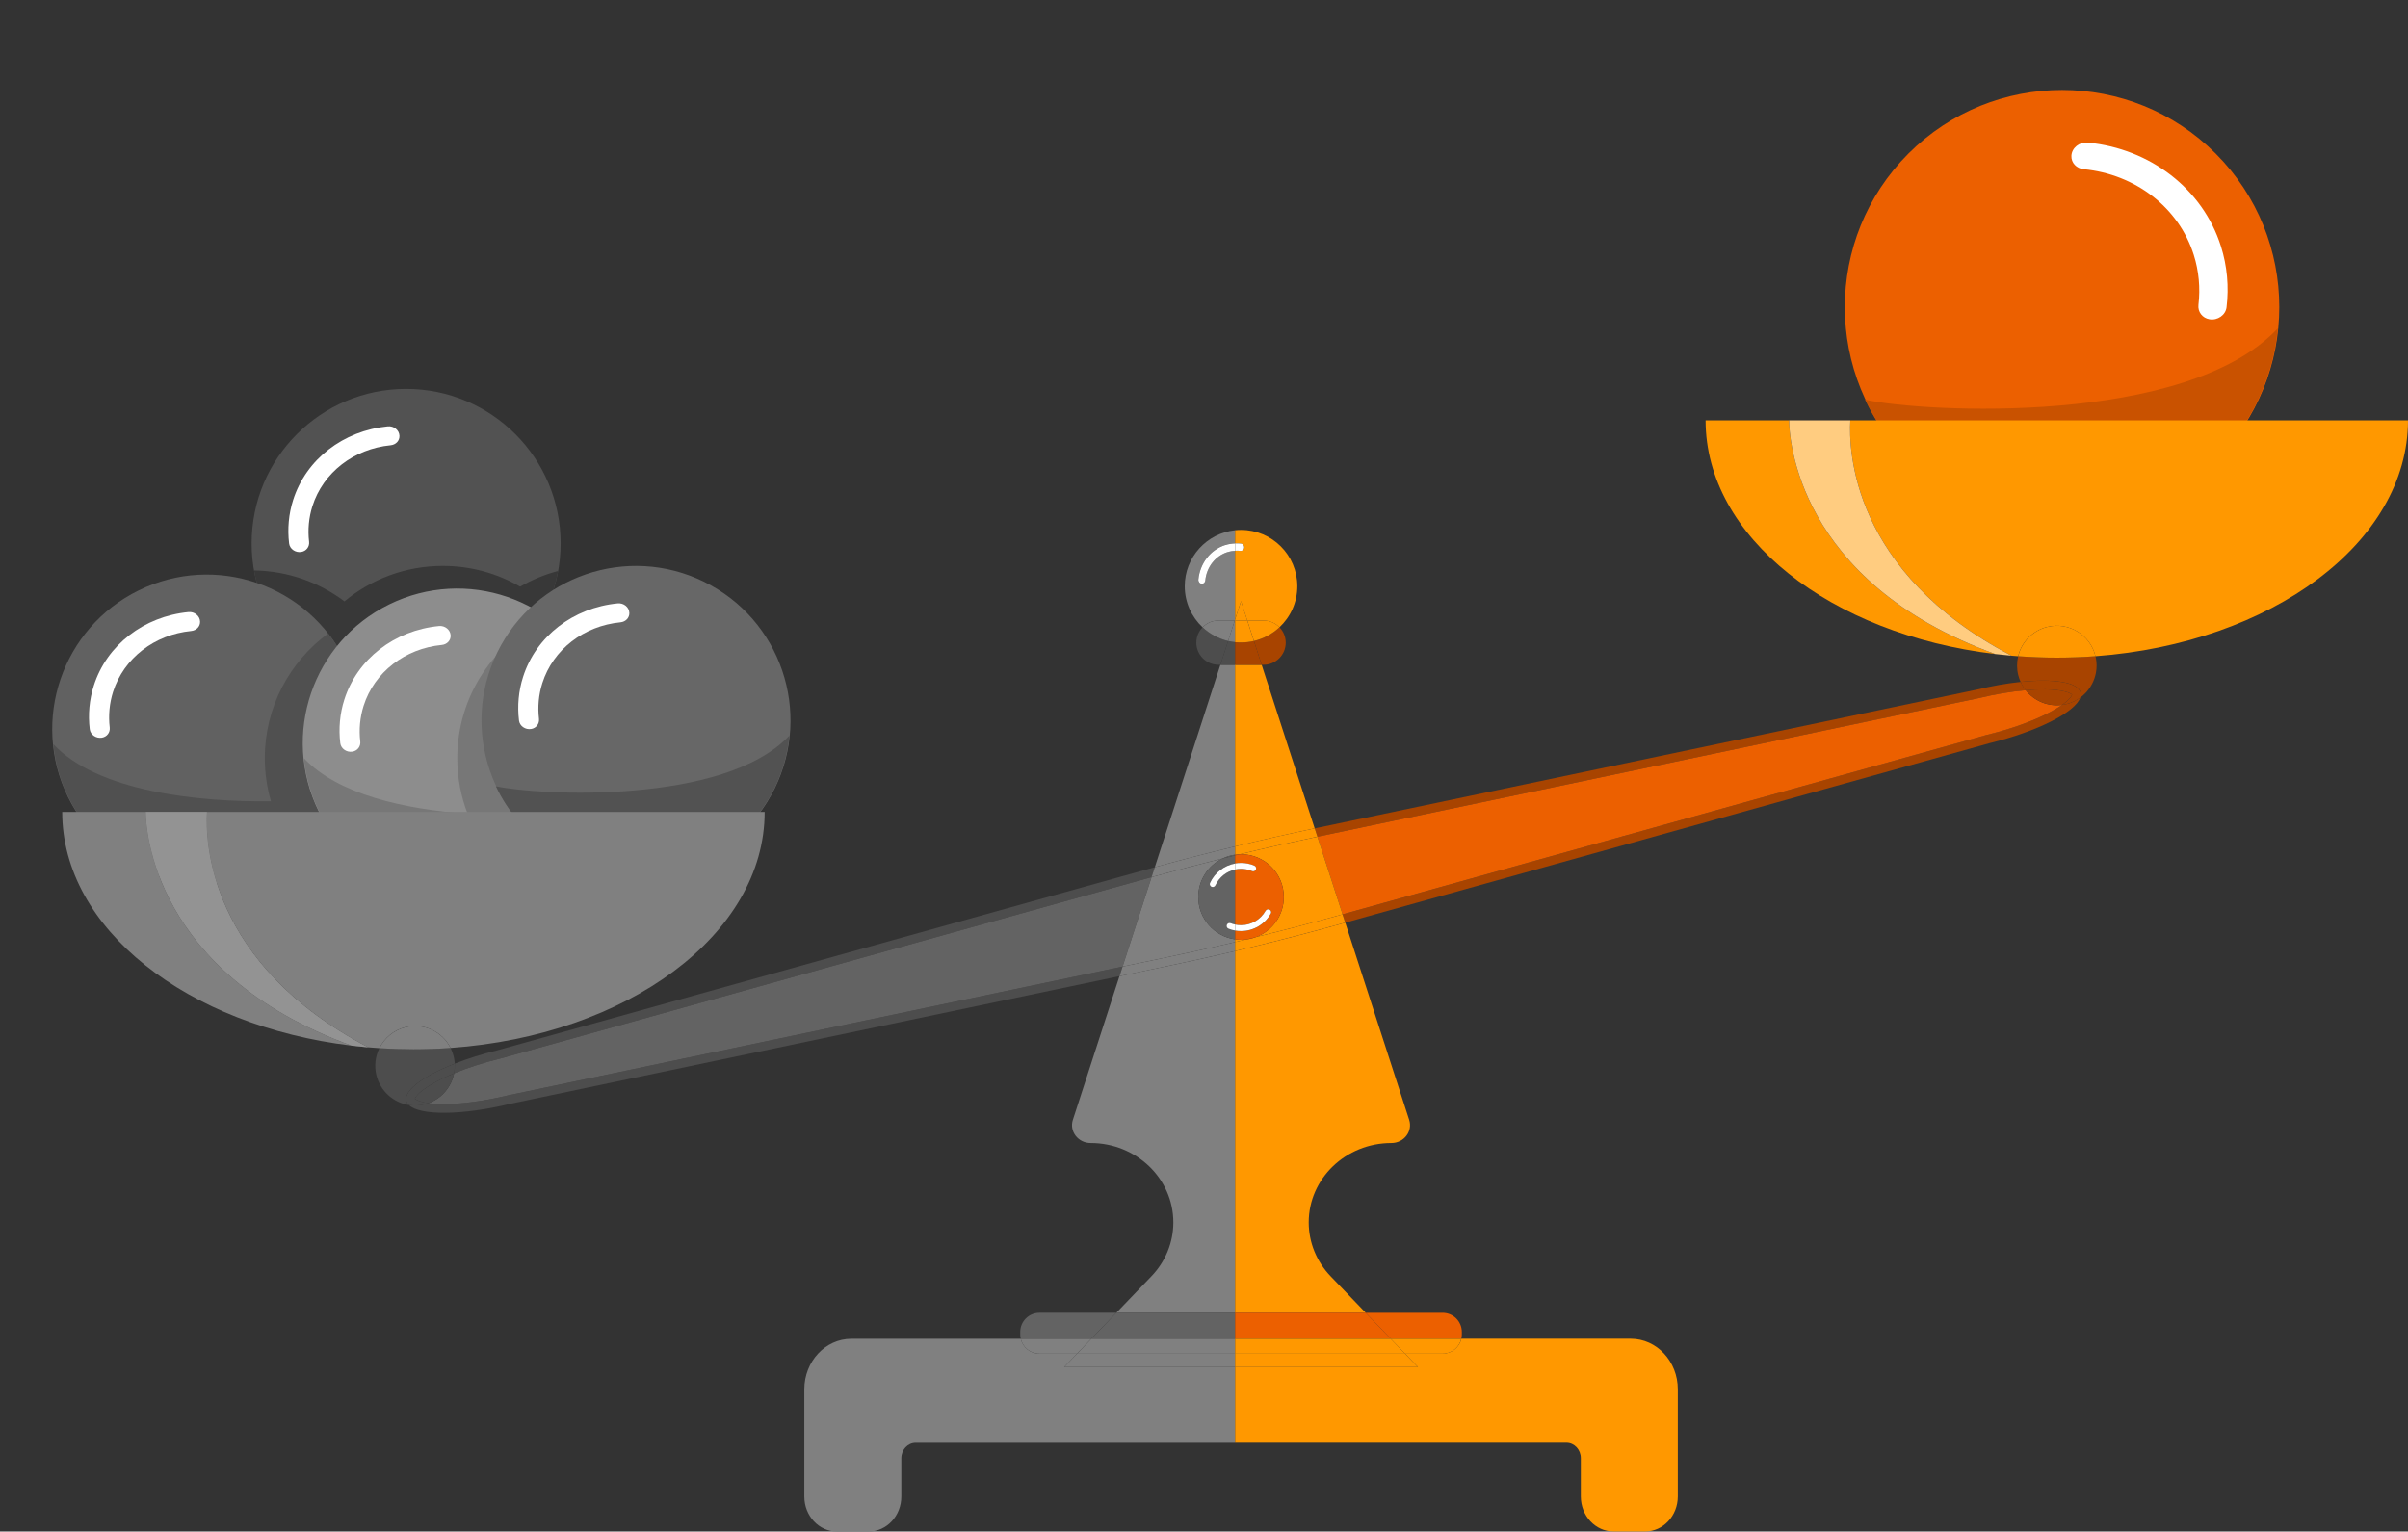
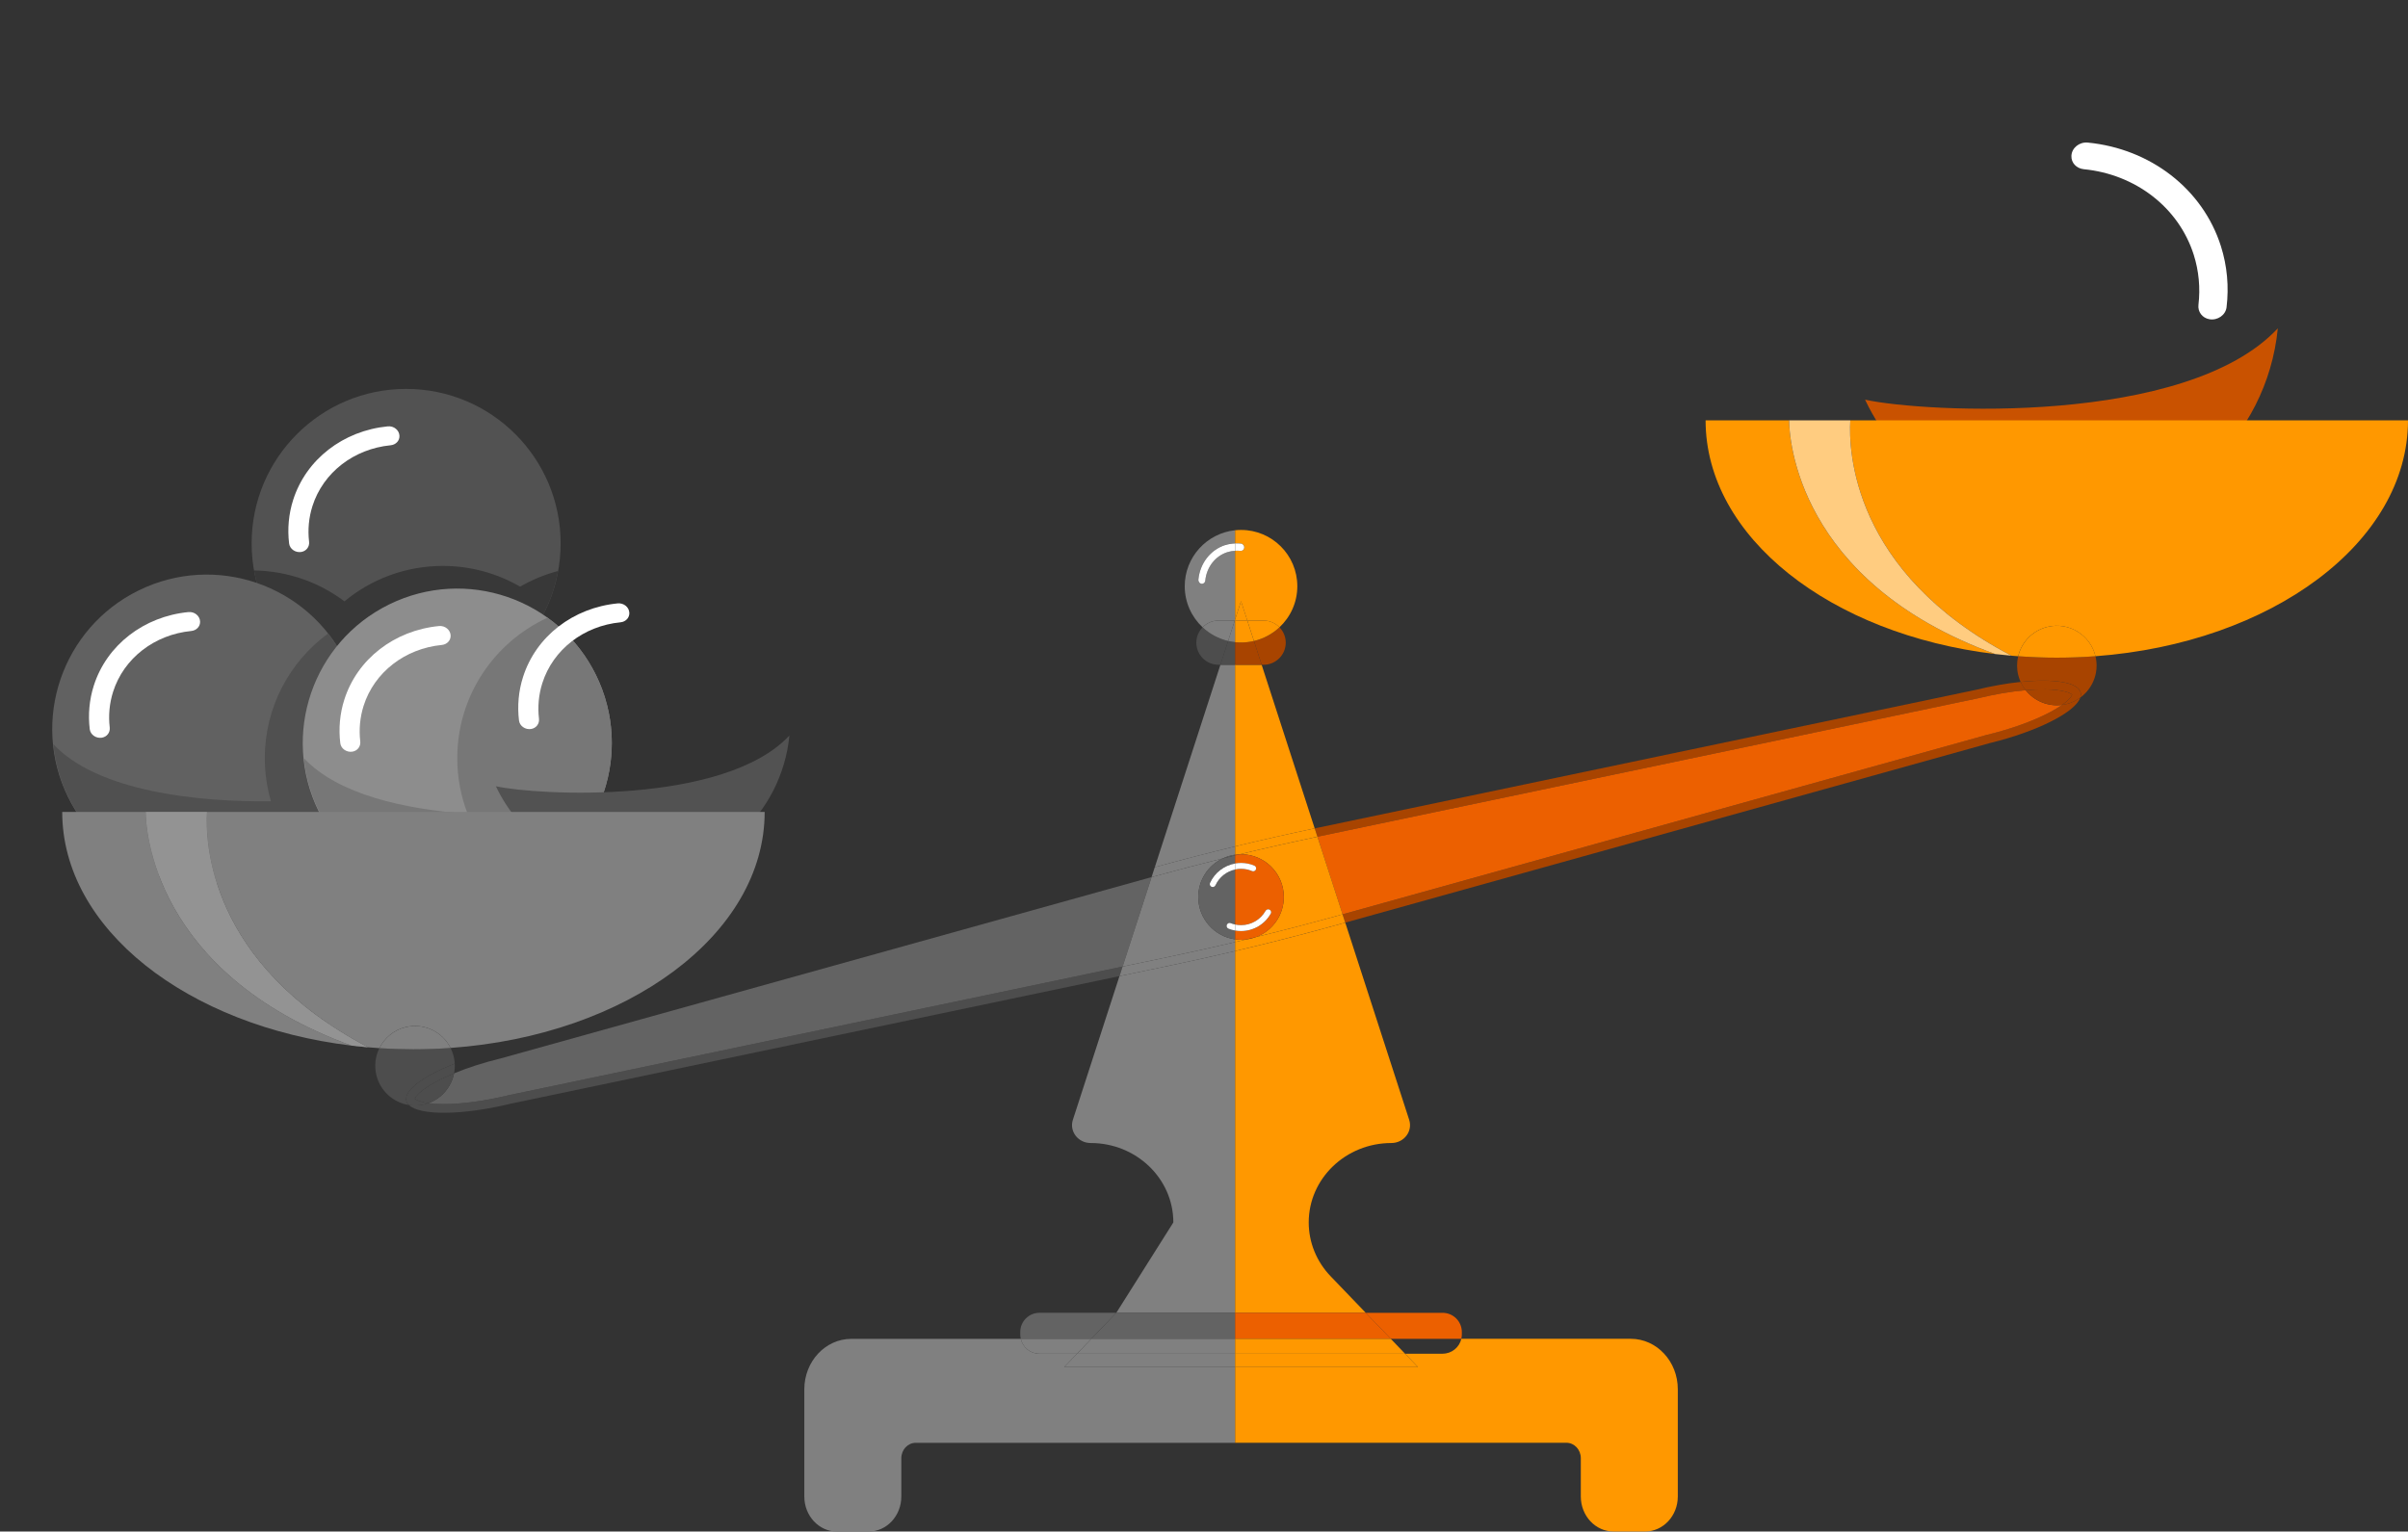
<svg xmlns="http://www.w3.org/2000/svg" fill="none" height="100%" overflow="visible" preserveAspectRatio="none" style="display: block;" viewBox="0 0 292.721 186.231" width="100%">
  <rect x="0" y="0" width="292.721" height="186.231" fill="#333333" stroke="none" />
  <g id="Group">
    <g id="Group_2">
      <g id="Group_3">
        <g id="Group_4">
          <g id="Group_5">
            <path d="M49.37 47.291C59.741 47.291 68.151 55.7 68.151 66.072C68.151 76.442 59.741 84.852 49.37 84.852C38.999 84.852 30.59 76.442 30.59 66.072C30.59 55.7 38.999 47.291 49.37 47.291Z" fill="#525252" id="Vector" />
            <path d="M48.558 52.987C48.587 53.589 48.12 54.081 47.487 54.143C43.022 54.579 39.281 57.449 37.98 61.544C37.539 62.938 37.401 64.414 37.573 65.871C37.645 66.472 37.241 67.018 36.614 67.118C35.919 67.231 35.226 66.758 35.145 66.087C34.929 64.308 35.092 62.5 35.634 60.798C37.207 55.842 41.737 52.37 47.142 51.843C47.866 51.771 48.527 52.295 48.558 52.987Z" fill="white" id="Vector_2" />
          </g>
          <path d="M63.226 71.335C60.462 69.737 57.257 68.816 53.835 68.816C49.289 68.816 45.119 70.433 41.87 73.124C38.802 70.815 35.005 69.43 30.884 69.368C31.621 73.519 33.714 77.201 36.697 79.93C39.971 82.925 44.307 84.774 49.079 84.846C49.176 84.846 49.273 84.852 49.374 84.852C51.025 84.852 52.623 84.639 54.149 84.238C59.682 82.787 64.216 78.874 66.516 73.742C67.124 72.382 67.575 70.938 67.847 69.43C66.209 69.86 64.661 70.508 63.229 71.335H63.226Z" fill="#383838" id="Vector_3" />
        </g>
        <g id="Group_6">
          <g id="Group_7">
            <path d="M33.403 105.514C42.716 100.946 46.561 89.694 41.993 80.381C37.425 71.069 26.173 67.223 16.861 71.791C7.549 76.359 3.703 87.612 8.271 96.924C12.839 106.236 24.091 110.082 33.403 105.514Z" fill="#616161" id="Vector_4" />
            <path d="M24.323 75.57C24.351 76.172 23.884 76.664 23.252 76.726C18.787 77.162 15.046 80.032 13.745 84.127C13.304 85.521 13.166 86.997 13.338 88.454C13.41 89.056 13.006 89.601 12.379 89.701C11.684 89.814 10.991 89.341 10.91 88.67C10.694 86.891 10.857 85.083 11.399 83.381C12.972 78.425 17.502 74.953 22.907 74.427C23.631 74.355 24.292 74.878 24.323 75.57Z" fill="white" id="Vector_5" />
          </g>
          <path d="M43.912 88.652C43.912 84.266 42.401 80.23 39.882 77.034C35.22 80.453 32.19 85.964 32.19 92.19C32.19 94.01 32.453 95.768 32.939 97.431C24.075 97.544 11.871 96.253 6.485 90.491C7.41 100.001 15.425 107.433 25.175 107.433C32.682 107.433 39.159 103.024 42.167 96.658C42.151 96.661 42.129 96.664 42.113 96.67C43.263 94.239 43.915 91.522 43.915 88.652H43.912Z" fill="#505050" id="Vector_6" />
        </g>
        <g id="Group_8">
          <g id="Group_9">
            <path d="M63.858 107.214C73.171 102.646 77.016 91.394 72.448 82.082C67.88 72.769 56.628 68.924 47.316 73.492C38.004 78.06 34.158 89.312 38.726 98.624C43.294 107.936 54.546 111.782 63.858 107.214Z" fill="#8D8D8D" id="Vector_7" />
            <path d="M54.779 77.269C54.807 77.87 54.34 78.362 53.708 78.425C49.243 78.86 45.502 81.73 44.201 85.825C43.76 87.22 43.622 88.695 43.794 90.152C43.866 90.754 43.462 91.299 42.835 91.399C42.14 91.512 41.447 91.039 41.366 90.368C41.15 88.589 41.312 86.781 41.855 85.08C43.428 80.123 47.958 76.651 53.363 76.125C54.087 76.053 54.748 76.576 54.779 77.269Z" fill="white" id="Vector_8" />
          </g>
          <path d="M74.368 90.353C74.368 84.078 71.285 78.522 66.557 75.113C60.087 78.077 55.587 84.607 55.587 92.192C55.587 94.574 56.032 96.852 56.844 98.951C49.258 98.412 41.083 96.626 36.941 92.192C37.866 101.702 45.88 109.134 55.631 109.134C63.138 109.134 69.615 104.725 72.623 98.359C72.607 98.362 72.591 98.365 72.576 98.368C73.725 95.937 74.371 93.22 74.371 90.353H74.368Z" fill="#777777" id="Vector_9" />
        </g>
        <g id="Group_10">
          <g id="Group_11">
-             <path d="M94.173 95.874C98.741 86.561 94.895 75.309 85.583 70.741C76.271 66.173 65.019 70.019 60.451 79.331C55.883 88.644 59.729 99.896 69.041 104.464C78.353 109.032 89.605 105.186 94.173 95.874Z" fill="#676767" id="Vector_10" />
            <path d="M60.28 95.604C63.285 101.971 69.761 106.379 77.272 106.379C87.022 106.379 95.037 98.947 95.962 89.438C88.044 97.91 65.394 96.722 60.28 95.607V95.604Z" fill="#525252" id="Vector_11" />
          </g>
          <path d="M76.504 74.514C76.532 75.115 76.065 75.607 75.433 75.67C70.968 76.105 67.227 78.975 65.926 83.07C65.484 84.465 65.347 85.941 65.519 87.397C65.591 87.999 65.187 88.544 64.56 88.644C63.865 88.757 63.172 88.284 63.091 87.614C62.874 85.834 63.037 84.026 63.58 82.325C65.152 77.368 69.683 73.896 75.088 73.37C75.812 73.298 76.473 73.821 76.504 74.514Z" fill="white" id="Vector_12" />
        </g>
      </g>
      <g id="Group_12">
        <path d="M61.849 133.172L61.815 133.179C58.91 133.887 56.075 134.266 53.828 134.25C53.123 134.244 52.553 134.2 52.09 134.137C51.93 134.194 51.764 134.247 51.594 134.288C50.955 134.444 50.316 134.463 49.705 134.366C51.043 135.663 56.197 135.638 62.066 134.209L136.085 118.694L136.461 117.531L61.849 133.172Z" fill="#4D4D4D" id="Vector_13" />
-         <path d="M55.195 130.516C56.834 129.839 58.733 129.225 60.735 128.736H60.751L139.667 106.744C139.774 106.716 139.88 106.684 139.987 106.656L140.378 105.45C140.046 105.541 139.714 105.632 139.382 105.723L60.481 127.705C58.582 128.169 56.815 128.73 55.277 129.335C55.299 129.736 55.267 130.13 55.192 130.516H55.195Z" fill="#4D4D4D" id="Vector_14" />
        <path d="M139.667 106.744L60.75 128.733H60.734C58.732 129.225 56.834 129.839 55.195 130.516C54.875 132.148 53.725 133.552 52.093 134.138C52.553 134.2 53.124 134.247 53.832 134.251C56.078 134.266 58.914 133.887 61.819 133.179L61.853 133.173L136.465 117.532L139.989 106.656C139.883 106.684 139.776 106.716 139.67 106.744H139.667Z" fill="#636363" id="Vector_15" />
-         <path d="M150.144 115.646C147.509 116.266 144.868 116.855 142.23 117.406L136.085 118.694L130.42 136.171C129.966 137.569 131.057 138.988 132.579 138.988C138.131 138.988 142.634 143.312 142.634 148.645C142.634 151.073 141.681 153.41 139.967 155.193L135.7 159.636H150.141V115.646H150.144Z" fill="#808080" id="Vector_16" />
+         <path d="M150.144 115.646C147.509 116.266 144.868 116.855 142.23 117.406L136.085 118.694L130.42 136.171C129.966 137.569 131.057 138.988 132.579 138.988C138.131 138.988 142.634 143.312 142.634 148.645L135.7 159.636H150.141V115.646H150.144Z" fill="#808080" id="Vector_16" />
        <path d="M150.145 80.835H148.356L140.379 105.45C143.612 104.56 146.871 103.717 150.145 102.921V80.835Z" fill="#808080" id="Vector_17" />
        <path d="M150.145 115.645V114.555C147.437 115.194 144.712 115.805 142.014 116.369L136.465 117.531L136.089 118.694L142.233 117.406C144.871 116.854 147.513 116.265 150.148 115.645H150.145Z" fill="#808080" id="Vector_18" />
        <path d="M148.618 104.39C149.091 104.162 149.605 104.005 150.144 103.93V102.921C146.873 103.714 143.611 104.56 140.378 105.449L139.986 106.656C142.831 105.866 145.726 105.108 148.615 104.39H148.618Z" fill="#808080" id="Vector_19" />
        <path d="M145.664 109.075C145.664 107.007 146.873 105.227 148.619 104.391C145.73 105.108 142.835 105.866 139.99 106.656L136.465 117.531L142.014 116.369C144.712 115.805 147.437 115.194 150.145 114.555V114.223C147.613 113.872 145.664 111.707 145.664 109.078V109.075Z" fill="#808080" id="Vector_20" />
        <path d="M135.703 159.633H126.36C125.069 159.633 124.022 160.68 124.022 161.97V162.268C124.022 162.45 124.044 162.625 124.085 162.794H132.664L135.703 159.63V159.633Z" fill="#636363" id="Vector_21" />
        <path d="M150.144 162.797V159.633H135.703L132.664 162.797H150.144Z" fill="#636363" id="Vector_22" />
        <path d="M129.361 166.238L130.925 164.612H126.363C125.254 164.612 124.326 163.838 124.088 162.801H103.494C100.335 162.801 97.775 165.545 97.775 168.933V181.979C97.775 184.326 99.552 186.231 101.742 186.231H105.599C107.789 186.231 109.566 184.326 109.566 181.979V177.32C109.566 176.283 110.349 175.443 111.317 175.443H150.15V166.241H129.365L129.361 166.238Z" fill="#808080" id="Vector_23" />
        <path d="M130.925 164.608L129.361 166.238H150.144V164.608H130.925Z" fill="#808080" id="Vector_24" />
        <path d="M126.36 164.608H130.922L132.661 162.797H124.082C124.32 163.834 125.248 164.608 126.357 164.608H126.36Z" fill="#808080" id="Vector_25" />
        <path d="M130.926 164.608H150.145V162.797H132.665L130.926 164.608Z" fill="#808080" id="Vector_26" />
        <path d="M55.277 129.335C55.261 129.04 55.22 128.743 55.148 128.448C55.06 128.088 54.932 127.749 54.772 127.43C53.29 127.536 51.783 127.589 50.257 127.589C48.86 127.589 47.481 127.542 46.118 127.455C45.633 128.439 45.476 129.588 45.755 130.738C46.231 132.694 47.835 134.075 49.706 134.37C49.549 134.216 49.44 134.047 49.392 133.856C49.082 132.581 51.498 130.82 55.274 129.335H55.277Z" fill="#4D4D4D" id="Vector_27" />
        <path d="M51.598 134.288C51.767 134.247 51.933 134.197 52.093 134.137C51.018 133.987 50.548 133.73 50.435 133.602C50.495 133.36 51.075 132.558 53.152 131.462C53.769 131.136 54.459 130.819 55.195 130.515C55.27 130.133 55.301 129.735 55.279 129.334C51.504 130.819 49.085 132.577 49.398 133.855C49.445 134.047 49.552 134.216 49.712 134.369C50.323 134.466 50.962 134.444 51.601 134.291L51.598 134.288Z" fill="#4D4D4D" id="Vector_28" />
        <path d="M55.195 130.516C54.459 130.82 53.766 131.136 53.152 131.462C51.075 132.559 50.495 133.361 50.436 133.602C50.552 133.734 51.019 133.99 52.093 134.138C53.726 133.552 54.876 132.148 55.195 130.516Z" fill="#4D4D4D" id="Vector_29" />
        <path d="M146.19 76.279C145.72 76.765 145.429 77.423 145.429 78.147C145.429 79.626 146.638 80.835 148.117 80.835H148.355L149.292 77.94C148.111 77.661 147.046 77.079 146.19 76.276V76.279Z" fill="#4D4D4D" id="Vector_30" />
        <path d="M150.144 78.087C149.853 78.056 149.571 78.006 149.292 77.943L148.355 80.838H150.144V78.09V78.087Z" fill="#4D4D4D" id="Vector_31" />
        <path d="M150.097 75.459L150.144 75.314V66.971C149.828 66.986 149.514 67.04 149.214 67.134C147.722 67.607 146.676 68.97 146.516 70.596C146.494 70.825 146.315 70.997 146.096 70.984C145.845 70.972 145.654 70.731 145.679 70.467C145.871 68.5 147.136 66.849 148.941 66.275C149.33 66.153 149.737 66.087 150.144 66.075V64.477C146.704 64.837 144.019 67.745 144.019 71.282C144.019 73.253 144.855 75.029 146.19 76.279C146.679 75.775 147.362 75.459 148.117 75.459H150.097Z" fill="#808080" id="Vector_32" />
        <path d="M150.144 75.314L150.098 75.457H150.144V75.314Z" fill="#808080" id="Vector_33" />
        <path d="M150.098 75.459H148.117C147.362 75.459 146.682 75.775 146.19 76.28C147.049 77.082 148.111 77.665 149.292 77.944L150.098 75.462V75.459Z" fill="#808080" id="Vector_34" />
        <path d="M150.097 75.458L149.292 77.94C149.571 78.005 149.853 78.056 150.144 78.084V75.455H150.097V75.458Z" fill="#808080" id="Vector_35" />
        <path d="M150.144 104.012V103.931C149.605 104.006 149.091 104.163 148.618 104.391C149.063 104.282 149.508 104.169 149.95 104.059C150.016 104.043 150.081 104.028 150.144 104.012Z" fill="#636363" id="Vector_36" />
        <path d="M145.664 109.075C145.664 111.704 147.616 113.869 150.145 114.22V113.154C149.866 113.104 149.593 113.032 149.33 112.926C149.136 112.847 149.054 112.615 149.152 112.43C149.236 112.261 149.437 112.192 149.609 112.261C149.784 112.33 149.963 112.38 150.145 112.421V105.732C149.098 105.957 148.205 106.662 147.751 107.646C147.673 107.815 147.482 107.903 147.303 107.84C147.099 107.768 147.005 107.54 147.096 107.345C147.666 106.105 148.81 105.233 150.142 104.998V104.015C150.076 104.03 150.01 104.046 149.947 104.062C149.502 104.171 149.061 104.281 148.616 104.394C146.871 105.233 145.661 107.013 145.661 109.078L145.664 109.075Z" fill="#636363" id="Vector_37" />
        <path d="M149.151 112.427C149.057 112.615 149.135 112.844 149.33 112.922C149.593 113.029 149.865 113.104 150.144 113.151V112.418C149.963 112.38 149.781 112.327 149.608 112.258C149.433 112.189 149.236 112.258 149.151 112.424V112.427Z" fill="white" id="Vector_38" />
        <path d="M147.098 107.346C147.007 107.54 147.101 107.772 147.305 107.841C147.484 107.903 147.675 107.816 147.753 107.646C148.204 106.663 149.1 105.954 150.147 105.732V105.002C148.815 105.237 147.668 106.111 147.101 107.349L147.098 107.346Z" fill="white" id="Vector_39" />
        <path d="M148.942 66.278C147.137 66.852 145.871 68.503 145.68 70.471C145.655 70.734 145.846 70.975 146.097 70.988C146.316 70.997 146.495 70.828 146.517 70.599C146.676 68.973 147.72 67.61 149.214 67.137C149.515 67.04 149.828 66.99 150.145 66.974V66.081C149.737 66.097 149.333 66.159 148.942 66.282V66.278Z" fill="white" id="Vector_40" />
        <path d="M17.715 98.73H7.563C7.563 112.939 22.756 124.751 42.762 127.148C18.564 118.331 17.728 100.763 17.715 98.73Z" fill="#808080" id="Vector_41" />
        <path d="M49.308 124.894C51.542 124.349 53.785 125.455 54.772 127.426C76.231 125.903 92.954 113.633 92.954 98.726H25.163C24.947 102.304 25.317 117.155 44.752 127.348C45.206 127.388 45.664 127.42 46.121 127.451C46.732 126.213 47.863 125.245 49.311 124.891L49.308 124.894Z" fill="#808080" id="Vector_42" />
        <path d="M54.772 127.429C53.785 125.455 51.542 124.353 49.308 124.898C47.863 125.249 46.729 126.22 46.118 127.458C47.481 127.545 48.86 127.592 50.257 127.592C51.783 127.592 53.287 127.536 54.772 127.433V127.429Z" fill="#808080" id="Vector_43" />
        <g id="Vector_44" opacity="0.73">
</g>
        <path d="M42.763 127.145H42.766H42.763Z" fill="#999999" id="Vector_45" opacity="0.73" />
        <path d="M25.163 98.73H17.715C17.73 100.763 18.567 118.331 42.762 127.148C42.762 127.148 42.762 127.148 42.765 127.148C43.423 127.226 44.084 127.295 44.748 127.352C25.313 117.159 24.946 102.308 25.159 98.73H25.163Z" fill="#808080" id="Vector_46" />
        <path d="M25.163 98.73H17.715C17.73 100.763 18.567 118.331 42.762 127.148C42.762 127.148 42.762 127.148 42.765 127.148C43.423 127.226 44.084 127.295 44.748 127.352C25.313 117.159 24.946 102.308 25.159 98.73H25.163Z" fill="#999999" id="Vector_47" opacity="0.73" />
      </g>
    </g>
    <g id="Group_13">
      <g id="Group_14">
        <g id="Group_15">
-           <path d="M269.34 56.017C279.652 45.705 279.652 28.985 269.339 18.672C259.027 8.36 242.307 8.36 231.995 18.672C221.682 28.985 221.682 45.705 231.995 56.017C242.307 66.33 259.027 66.33 269.34 56.017Z" fill="#EC6000" id="Vector_48" />
          <path d="M251.804 18.949C251.764 19.798 252.422 20.487 253.308 20.575C259.584 21.189 264.848 25.225 266.675 30.98C267.295 32.939 267.489 35.016 267.248 37.065C267.148 37.914 267.715 38.676 268.595 38.82C269.576 38.98 270.547 38.315 270.663 37.369C270.967 34.866 270.738 32.325 269.977 29.931C267.765 22.962 261.395 18.081 253.797 17.338C252.779 17.238 251.851 17.974 251.804 18.946V18.949Z" fill="white" id="Vector_49" />
        </g>
        <path d="M226.721 48.601C230.947 57.553 240.052 63.751 250.611 63.751C264.322 63.751 275.593 53.298 276.893 39.929C265.757 51.841 233.908 50.171 226.724 48.601H226.721Z" fill="#C95200" id="Vector_50" />
      </g>
      <g id="Group_16">
        <path d="M250.668 85.716C250.289 85.986 249.8 86.287 249.176 86.616C247.19 87.665 244.495 88.63 241.594 89.338H241.578L163.207 111.18L163.533 112.189L241.845 90.369C247.713 88.937 252.3 86.584 252.889 84.82C252.391 85.187 251.815 85.463 251.175 85.619C251.006 85.66 250.837 85.691 250.668 85.713V85.716Z" fill="#A84400" id="Vector_51" />
        <path d="M160.314 101.709L240.478 84.906L240.512 84.899C242.514 84.41 244.482 84.082 246.249 83.928C246.005 83.621 245.798 83.286 245.632 82.919C243.987 83.091 242.16 83.405 240.261 83.868L160.098 100.672C160.004 100.691 159.913 100.713 159.819 100.732L160.148 101.747C160.204 101.734 160.258 101.722 160.314 101.712V101.709Z" fill="#A84400" id="Vector_52" />
        <path d="M241.577 89.345H241.593C244.497 88.634 247.189 87.666 249.175 86.616C249.799 86.287 250.284 85.983 250.666 85.717C248.946 85.949 247.279 85.231 246.245 83.928C244.478 84.081 242.511 84.41 240.509 84.899L240.474 84.905L160.31 101.709C160.254 101.721 160.201 101.734 160.144 101.743L163.202 111.181L241.574 89.345H241.577Z" fill="#EC6000" id="Vector_53" />
        <path d="M150.144 102.921C153.361 102.141 156.592 101.408 159.816 100.731L153.368 80.835H150.14V102.921H150.144Z" fill="#FF9800" id="Vector_54" />
        <path d="M150.144 115.645V159.636H166.024L161.756 155.193C160.042 153.41 159.09 151.073 159.09 148.644C159.09 143.312 163.592 138.988 169.144 138.988C170.667 138.988 171.754 137.568 171.303 136.171L163.533 112.192L162.947 112.355C158.717 113.533 154.44 114.633 150.147 115.645H150.144Z" fill="#FF9800" id="Vector_55" />
        <path d="M150.143 103.931C150.319 103.906 150.501 103.89 150.682 103.884C153.825 103.125 157.005 102.405 160.148 101.744L159.819 100.729C156.592 101.408 153.364 102.138 150.146 102.919V103.928L150.143 103.931Z" fill="#FF9800" id="Vector_56" />
        <path d="M162.661 111.334C159.371 112.249 156.012 113.126 152.672 113.944C152.286 114.088 151.879 114.189 151.456 114.239C151.021 114.345 150.582 114.449 150.143 114.552V115.642C154.436 114.63 158.713 113.531 162.943 112.352L163.528 112.19L163.203 111.181L162.657 111.331L162.661 111.334Z" fill="#FF9800" id="Vector_57" />
        <path d="M150.144 114.22V114.552C150.583 114.448 151.018 114.342 151.457 114.239C151.263 114.26 151.065 114.276 150.865 114.276C150.621 114.276 150.382 114.254 150.147 114.22H150.144Z" fill="#FF9800" id="Vector_58" />
        <path d="M156.063 109.075C156.063 111.309 154.65 113.211 152.673 113.944C156.013 113.126 159.372 112.249 162.662 111.334L163.207 111.183L160.149 101.746C157.006 102.407 153.829 103.125 150.683 103.886C150.743 103.886 150.802 103.877 150.865 103.877C153.738 103.877 156.066 106.205 156.066 109.078L156.063 109.075Z" fill="#FF9800" id="Vector_59" />
        <path d="M177.641 162.797C177.679 162.628 177.704 162.453 177.704 162.271V161.973C177.704 160.682 176.657 159.636 175.367 159.636H166.023L169.062 162.8H177.641V162.797Z" fill="#EC6000" id="Vector_60" />
        <path d="M150.143 162.797H169.062L166.023 159.633H150.143V162.797Z" fill="#EC6000" id="Vector_61" />
        <path d="M175.367 164.608H170.805L172.368 166.234H150.147V175.437H190.416C191.384 175.437 192.167 176.276 192.167 177.313V181.972C192.167 184.319 193.944 186.224 196.134 186.224H199.991C202.181 186.224 203.957 184.319 203.957 181.972V168.926C203.957 165.539 201.397 162.794 198.239 162.794H177.644C177.406 163.831 176.479 164.605 175.37 164.605L175.367 164.608Z" fill="#FF9800" id="Vector_62" />
        <path d="M150.143 166.235H172.364L170.801 164.608H150.143V166.235Z" fill="#FF9800" id="Vector_63" />
-         <path d="M170.801 164.609H175.363C176.473 164.609 177.4 163.835 177.638 162.798H169.059L170.798 164.609H170.801Z" fill="#FF9800" id="Vector_64" />
        <path d="M170.802 164.609L169.063 162.798H150.144V164.609H170.802Z" fill="#FF9800" id="Vector_65" />
        <path d="M252.933 84.222C252.98 84.413 252.961 84.614 252.892 84.821C254.415 83.702 255.201 81.744 254.731 79.795C253.186 79.908 251.62 79.971 250.031 79.971C248.443 79.971 246.876 79.911 245.335 79.795C245.159 80.519 245.147 81.296 245.335 82.07C245.407 82.368 245.507 82.65 245.629 82.916C249.665 82.496 252.619 82.944 252.933 84.219V84.222Z" fill="#A84400" id="Vector_66" />
        <path d="M248.496 83.824C250.846 83.84 251.726 84.288 251.892 84.476C251.851 84.645 251.554 85.09 250.667 85.717C250.836 85.695 251.005 85.664 251.175 85.623C251.814 85.466 252.39 85.19 252.888 84.824C252.957 84.614 252.976 84.413 252.929 84.225C252.619 82.95 249.664 82.499 245.626 82.922C245.792 83.289 245.999 83.624 246.243 83.931C247.039 83.862 247.797 83.824 248.493 83.831L248.496 83.824Z" fill="#A84400" id="Vector_67" />
        <path d="M250.667 85.716C251.55 85.09 251.851 84.645 251.892 84.476C251.729 84.288 250.845 83.843 248.496 83.824C247.8 83.818 247.042 83.855 246.246 83.924C247.28 85.228 248.947 85.945 250.667 85.713V85.716Z" fill="#A84400" id="Vector_68" />
        <path d="M153.37 80.836H153.608C155.087 80.836 156.297 79.626 156.297 78.148C156.297 77.424 156.005 76.763 155.535 76.28C154.677 77.082 153.615 77.665 152.433 77.944L153.37 80.839V80.836Z" fill="#A84400" id="Vector_69" />
        <path d="M150.861 78.125C150.62 78.125 150.378 78.113 150.143 78.088V80.835H153.371L152.434 77.94C151.929 78.059 151.403 78.122 150.864 78.122L150.861 78.125Z" fill="#A84400" id="Vector_70" />
        <path d="M150.867 66.1C151.112 66.131 151.284 66.382 151.243 66.636C151.206 66.865 151.008 67.012 150.789 66.984C150.573 66.959 150.356 66.955 150.143 66.968V75.312L150.861 73.097L151.625 75.459H153.606C154.361 75.459 155.041 75.775 155.532 76.28C156.867 75.03 157.704 73.256 157.704 71.282C157.704 67.504 154.64 64.439 150.861 64.439C150.62 64.439 150.378 64.452 150.143 64.477V66.075C150.385 66.066 150.626 66.069 150.867 66.1Z" fill="#FF9800" id="Vector_71" />
        <path d="M151.629 75.459L150.862 73.097L150.144 75.315V75.459H151.629Z" fill="#FF9800" id="Vector_72" />
        <path d="M150.143 75.314L150.096 75.457H150.143V75.314Z" fill="#FF9800" id="Vector_73" />
        <path d="M151.629 75.459L152.434 77.941C153.615 77.662 154.68 77.079 155.536 76.277C155.047 75.772 154.364 75.456 153.609 75.456H151.629V75.459Z" fill="#FF9800" id="Vector_74" />
        <path d="M152.431 77.941L151.626 75.459H150.14V78.088C150.375 78.113 150.617 78.125 150.858 78.125C151.397 78.125 151.923 78.06 152.428 77.944L152.431 77.941Z" fill="#FF9800" id="Vector_75" />
        <path d="M150.683 103.884C150.502 103.89 150.323 103.906 150.144 103.931V104.012C150.323 103.968 150.505 103.928 150.683 103.884Z" fill="#EC6000" id="Vector_76" />
-         <path d="M151.457 114.239C151.88 114.192 152.287 114.088 152.673 113.944C152.575 113.969 152.475 113.994 152.378 114.016C152.071 114.092 151.764 114.164 151.457 114.236V114.239Z" fill="#EC6000" id="Vector_77" />
        <path d="M150.144 104.998C150.379 104.958 150.617 104.933 150.861 104.933C151.422 104.933 151.976 105.045 152.487 105.265C152.678 105.346 152.757 105.581 152.656 105.766C152.566 105.932 152.365 105.995 152.193 105.923C151.773 105.747 151.319 105.653 150.861 105.653C150.617 105.653 150.375 105.681 150.144 105.732V112.421C150.379 112.471 150.617 112.499 150.861 112.499C152.102 112.499 153.239 111.826 153.844 110.76C153.938 110.598 154.135 110.525 154.308 110.601C154.499 110.685 154.58 110.917 154.48 111.099C153.753 112.399 152.371 113.22 150.864 113.22C150.62 113.22 150.382 113.198 150.147 113.157V114.223C150.382 114.254 150.62 114.279 150.864 114.279C151.065 114.279 151.262 114.267 151.456 114.241C151.763 114.166 152.07 114.094 152.378 114.022C152.475 113.997 152.575 113.972 152.672 113.95C154.649 113.214 156.062 111.315 156.062 109.081C156.062 106.208 153.734 103.88 150.861 103.88C150.802 103.88 150.742 103.886 150.679 103.889C150.501 103.933 150.319 103.974 150.14 104.018V105.002L150.144 104.998Z" fill="#EC6000" id="Vector_78" />
        <path d="M154.48 111.096C154.583 110.915 154.499 110.683 154.307 110.598C154.135 110.523 153.938 110.595 153.844 110.758C153.242 111.826 152.105 112.497 150.861 112.497C150.616 112.497 150.375 112.469 150.143 112.419V113.152C150.378 113.192 150.616 113.214 150.861 113.214C152.368 113.214 153.75 112.394 154.477 111.093L154.48 111.096Z" fill="white" id="Vector_79" />
        <path d="M152.193 105.92C152.366 105.992 152.566 105.929 152.657 105.763C152.757 105.578 152.682 105.343 152.488 105.262C151.977 105.042 151.423 104.93 150.862 104.93C150.617 104.93 150.379 104.955 150.144 104.995V105.726C150.376 105.675 150.617 105.647 150.862 105.647C151.319 105.647 151.774 105.738 152.193 105.917V105.92Z" fill="white" id="Vector_80" />
        <path d="M150.79 66.984C151.009 67.009 151.206 66.862 151.244 66.636C151.285 66.382 151.112 66.132 150.868 66.1C150.627 66.072 150.386 66.066 150.144 66.075V66.968C150.361 66.956 150.577 66.959 150.79 66.984Z" fill="white" id="Vector_81" />
        <path d="M217.486 51.111H207.335C207.335 65.32 222.528 77.132 242.533 79.529C218.336 70.712 217.499 53.144 217.486 51.111Z" fill="#FF9800" id="Vector_82" />
        <path d="M248.884 76.23C251.478 75.597 254.092 77.188 254.724 79.779C254.724 79.786 254.724 79.789 254.724 79.795C276.093 78.213 292.721 65.975 292.721 51.111H224.931C224.714 54.689 225.084 69.54 244.52 79.733C244.789 79.754 245.062 79.776 245.331 79.795C245.741 78.094 247.064 76.671 248.884 76.23Z" fill="#FF9800" id="Vector_83" />
        <path d="M254.727 79.795C254.727 79.795 254.727 79.786 254.727 79.78C254.094 77.185 251.478 75.597 248.887 76.23C247.066 76.675 245.747 78.094 245.334 79.795C246.875 79.908 248.442 79.971 250.03 79.971C251.619 79.971 253.186 79.911 254.73 79.795H254.727Z" fill="#FF9800" id="Vector_84" />
        <path d="M242.533 79.526H242.536H242.533Z" fill="#FFCC80" id="Vector_85" />
        <path d="M224.934 51.11H217.486C217.502 53.144 218.338 70.712 242.533 79.529C243.191 79.607 243.852 79.676 244.516 79.732C225.081 69.54 224.714 54.688 224.928 51.11H224.934Z" fill="#FFCC80" id="Vector_86" />
      </g>
    </g>
  </g>
</svg>